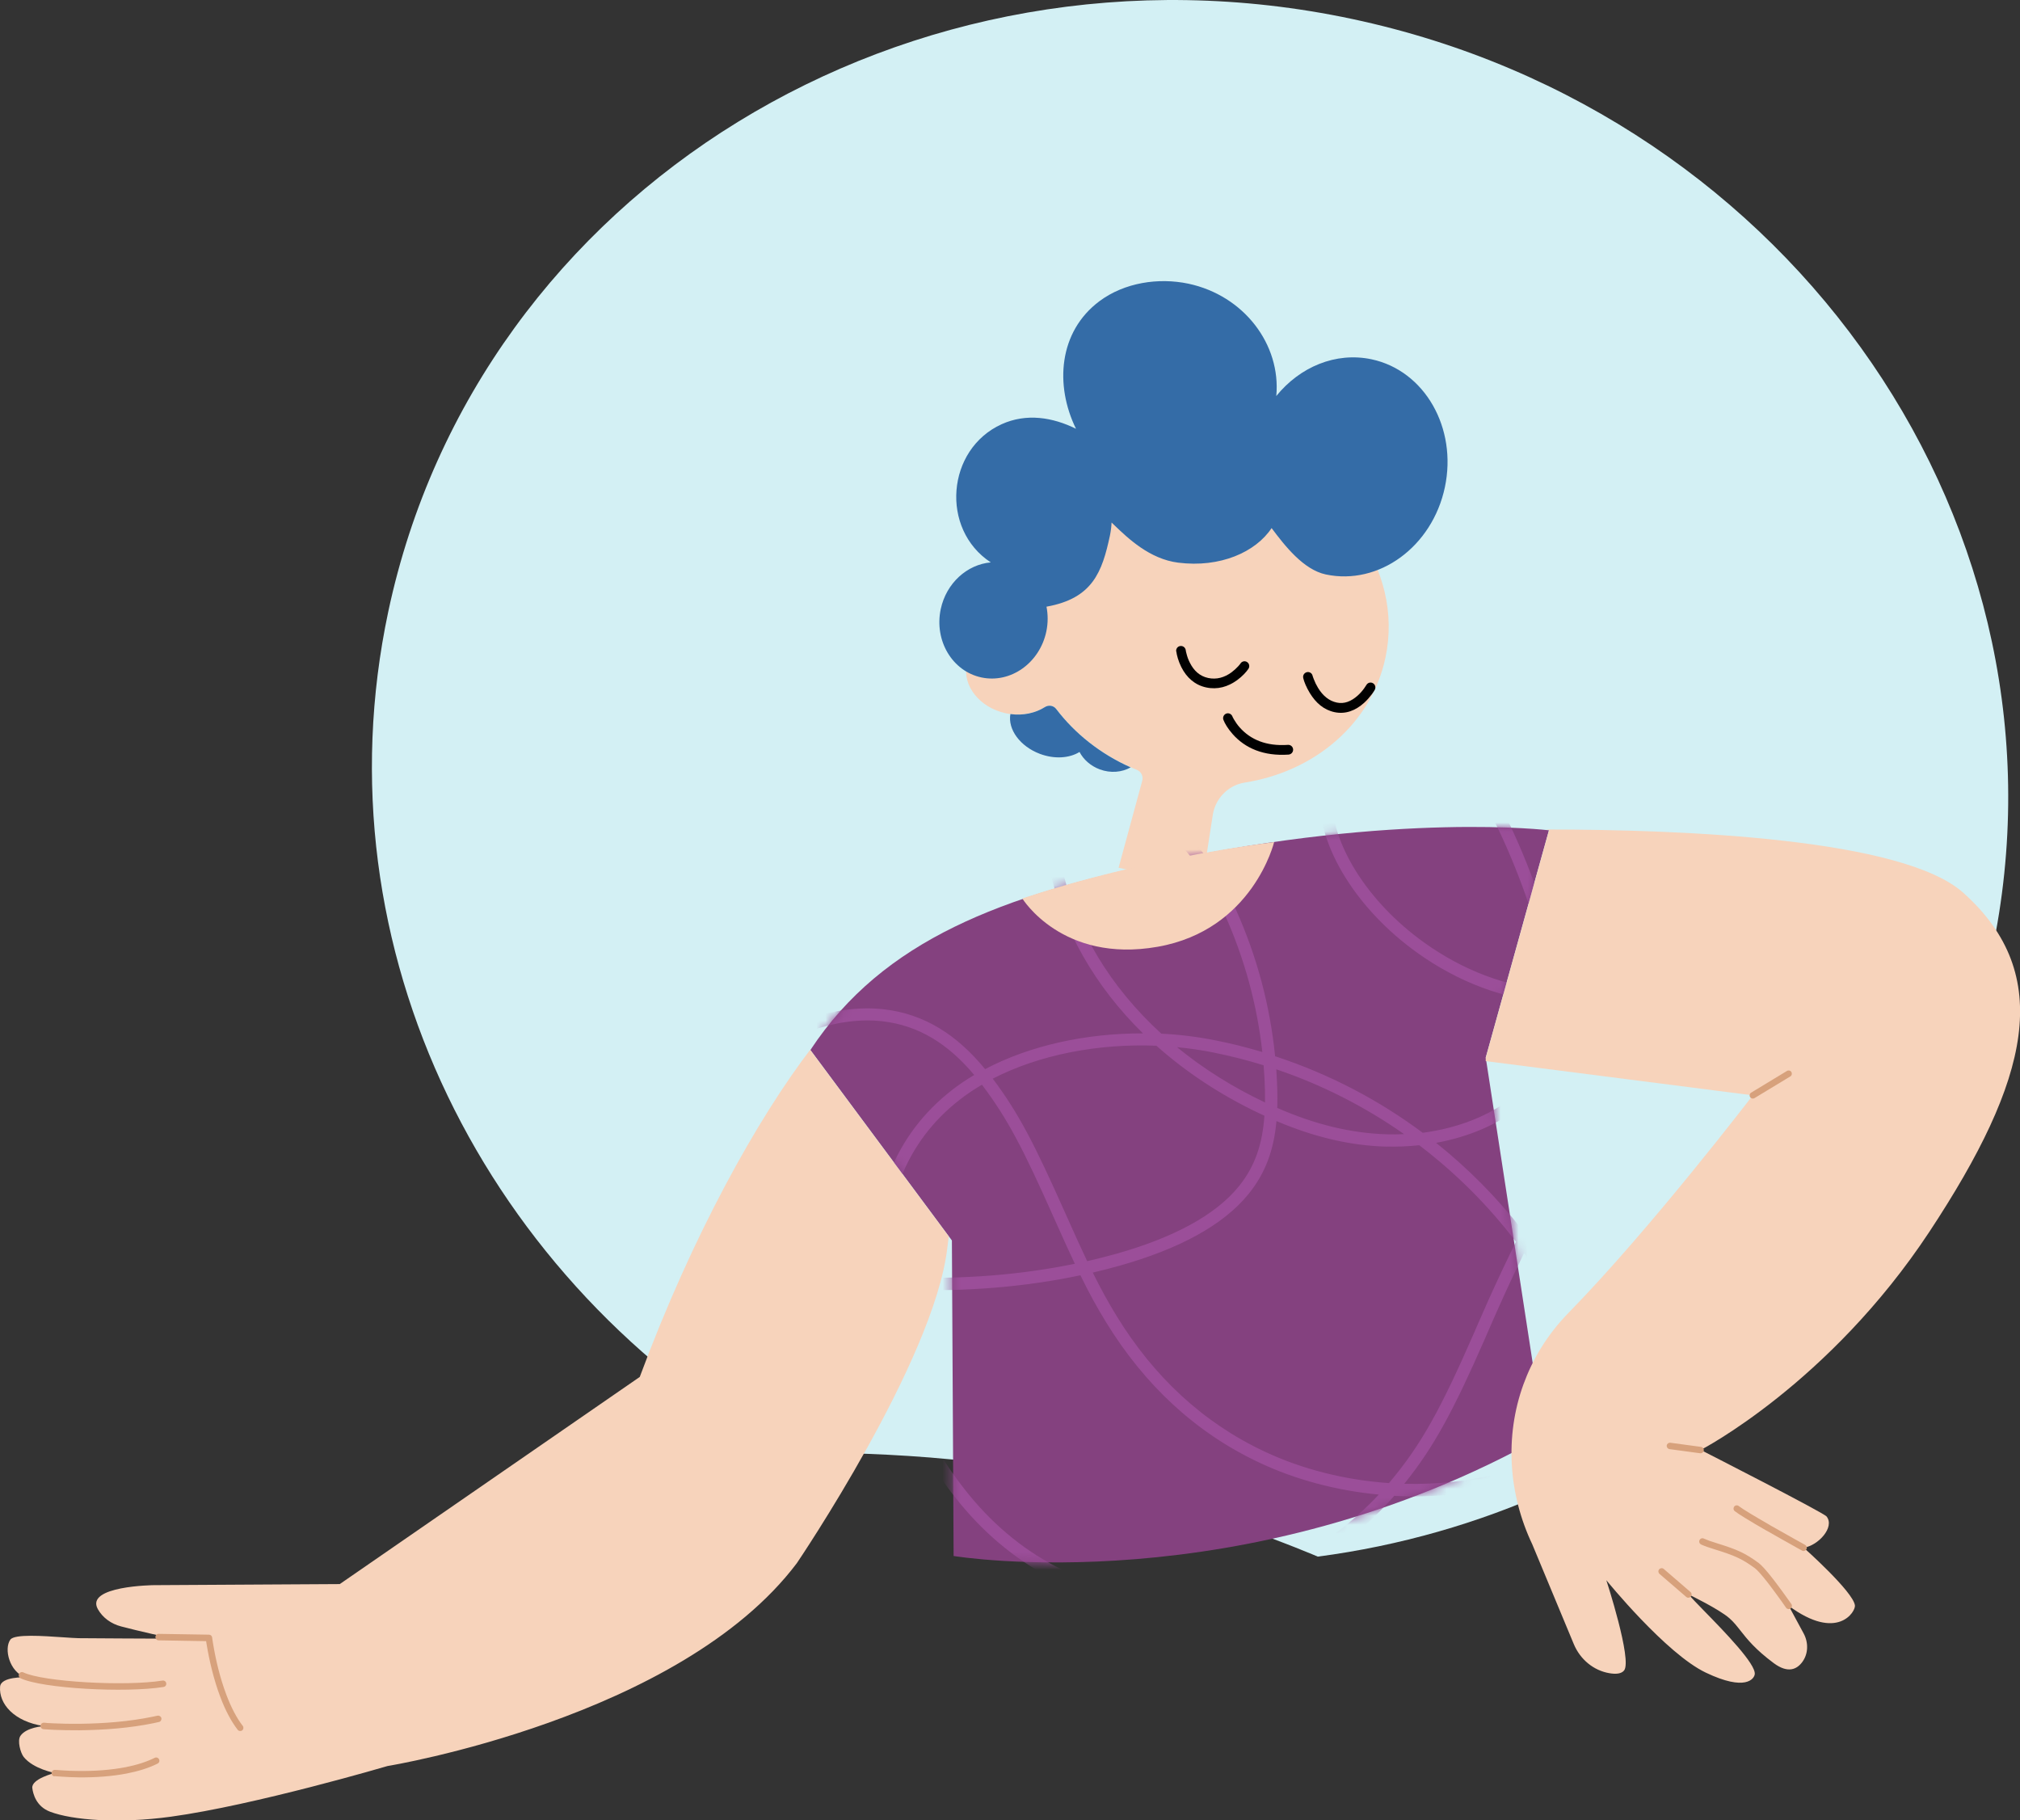
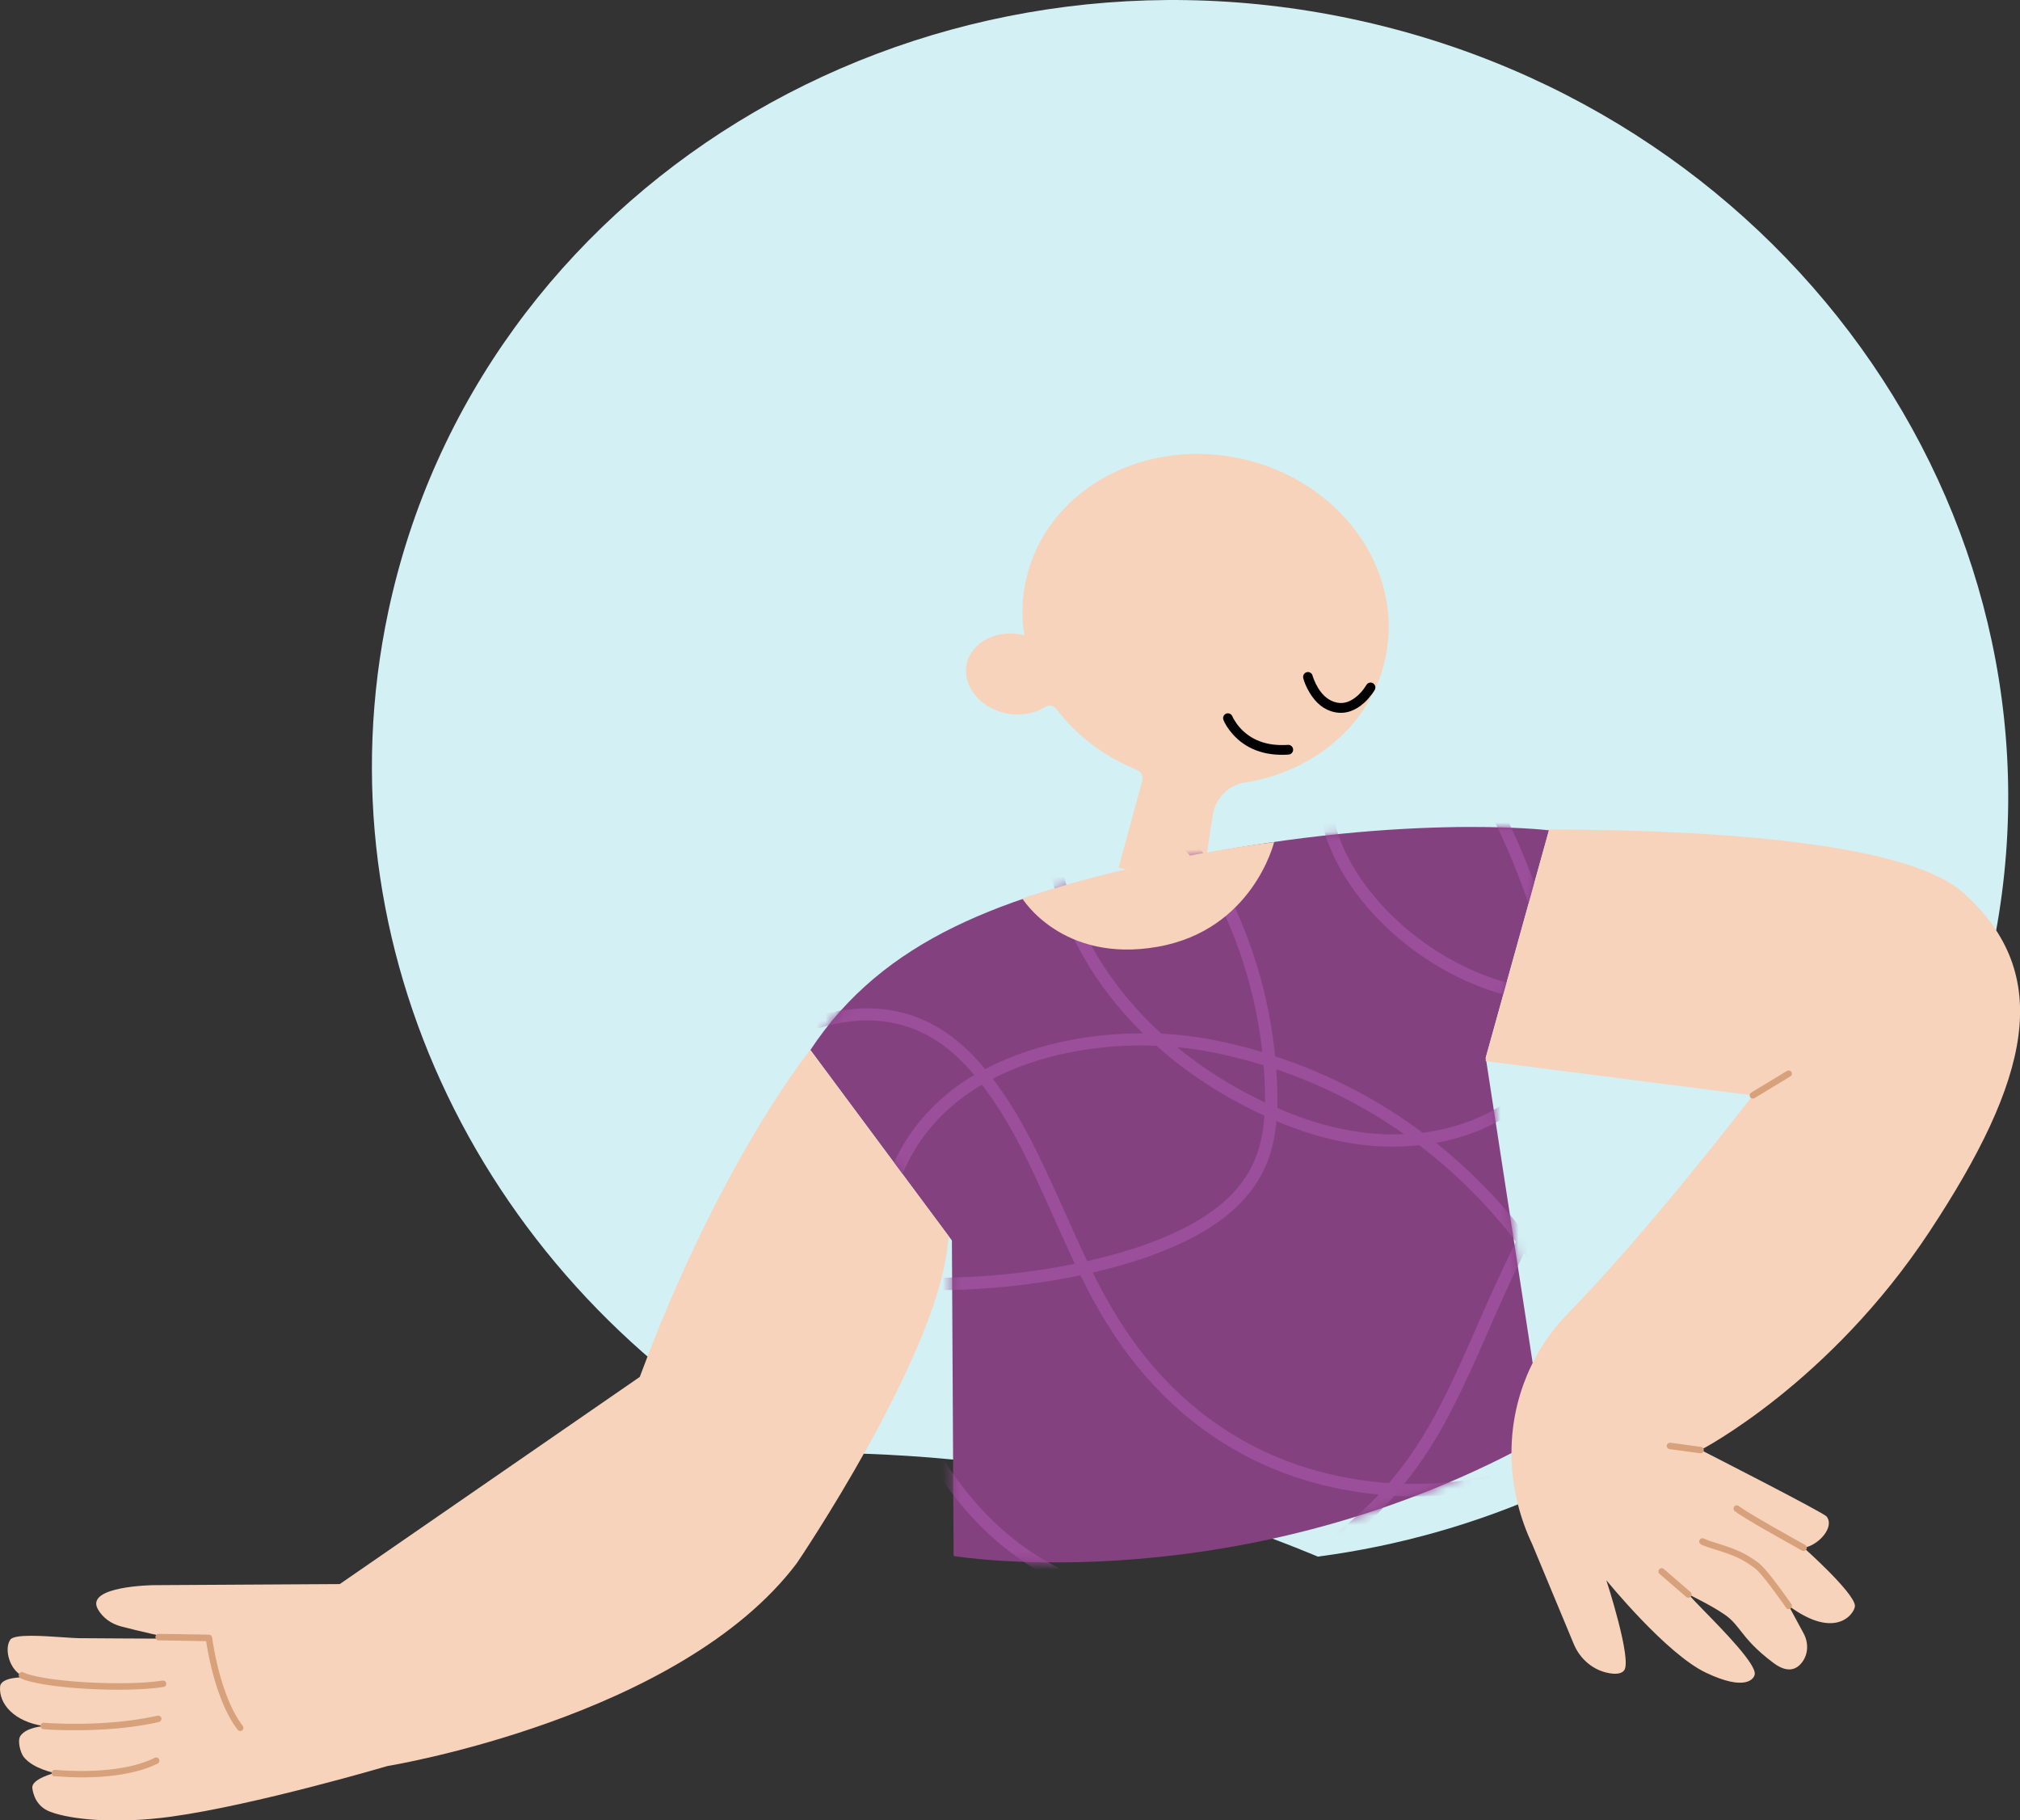
<svg xmlns="http://www.w3.org/2000/svg" id="Layer_2" data-name="Layer 2" viewBox="0 0 224.43 202.2">
  <rect x="0" y="0" width="224.43" height="202.2" fill="#333333" stroke="none" />
  <defs>
    <style>
      .cls-1 {
        mask: url(#mask);
      }

      .cls-2 {
        fill: #f7d3bb;
      }

      .cls-2, .cls-3, .cls-4, .cls-5, .cls-6, .cls-7, .cls-8, .cls-9 {
        fill-rule: evenodd;
      }

      .cls-3 {
        fill: #fff;
      }

      .cls-4 {
        fill: #84417f;
      }

      .cls-5 {
        fill: #346ca7;
      }

      .cls-6 {
        fill: #010101;
      }

      .cls-7 {
        fill: #9b4e99;
      }

      .cls-8 {
        fill: #d3f0f4;
      }

      .cls-9 {
        fill: #d7a17c;
      }
    </style>
    <mask id="mask" x="75.22" y="78.87" width="118.84" height="99.95" maskUnits="userSpaceOnUse">
      <g id="mask0_711_140215fbb841b3-7fe7-4fe8-be73-7e828a970e5f" data-name="mask0 711 140215fbb841b3-7fe7-4fe8-be73-7e828a970e5f">
        <path id="Tshirt_3" data-name="Tshirt 3" class="cls-3" d="M165.07,117.46l6.46,42.02c-33.35,18.74-65.58,13.36-65.58,13.36l-.19-35.05-15.72-21.16c8.15-12.34,21.38-17.13,39.31-20.93,26-5.52,42.74-3.47,42.74-3.47l-7.02,25.24Z" />
      </g>
    </mask>
  </defs>
  <g id="Coding_Guides" data-name="Coding Guides">
    <g>
      <path id="Circle_Big_Top" data-name="Circle Big Top" class="cls-8" d="M146.41,172.91s-14.44-6.24-30.49-9.36c-13.35-2.59-28.8-2.16-28.8-2.16-33.11-18.71-51.95-55.96-43.98-93.46C53.1,21.12,101.05-8.35,150.24,2.11c49.2,10.46,81.01,56.88,71.06,103.68-7.74,36.41-38.47,62.33-74.89,67.12Z" />
      <g id="Master_Character_Bust" data-name="Master/Character/Bust">
        <g id="Master_Character_Bust-2" data-name="Master/Character/Bust">
          <g id="Hairstyle">
            <g id="Hairstyle_Curly" data-name="Hairstyle/Curly">
              <g id="Curly">
                <path id="Skin" class="cls-2" d="M137.74,50.92c-11.04-2.35-21.68,3.76-23.78,13.64-.43,2.02-.46,4.04-.16,6-.07-.02-.13-.04-.2-.05-2.91-.62-5.68.83-6.19,3.24-.51,2.41,1.43,4.86,4.34,5.48,1.61.34,3.17.05,4.34-.69.42-.27.97-.19,1.27.21,2.21,2.9,5.28,5.28,8.96,6.77.47.19.72.71.59,1.2l-2.63,9.67,9.25,1.97,1.21-7.81c.28-1.85,1.71-3.33,3.55-3.62,7.72-1.21,14.07-6.49,15.64-13.88,2.1-9.88-5.14-19.79-16.18-22.13Z" />
-                 <path id="Hair" class="cls-5" d="M141.81,43.98c2.61-3.22,6.59-4.91,10.57-4.07,5.9,1.25,9.55,7.62,8.15,14.22-1.4,6.6-7.33,10.93-13.23,9.68-2.48-.53-4.54-3.17-6.02-5.15-1.77,2.67-5.72,4.43-10.38,3.84-3.17-.4-5.57-2.7-7.1-4.17-.1-.1-.2-.2-.3-.29-.02.47-.08.95-.18,1.44-.87,4.08-1.93,6.99-7.05,7.91.17.88.18,1.81-.02,2.76-.74,3.5-3.97,5.79-7.21,5.1-3.24-.69-5.26-4.09-4.52-7.59.62-2.9,2.94-4.96,5.56-5.19-5.63-3.68-4.93-12.57,1.21-15.35,2.74-1.24,5.65-.78,8.26.51-2.37-4.82-1.94-10.79,2.61-14.18,2.77-2.06,6.54-2.64,9.87-1.94,6.17,1.31,10.31,6.75,9.77,12.49ZM112.26,79.32c1.42.19,2.78-.11,3.82-.77.42-.27.97-.19,1.27.21,2.07,2.72,4.9,4.98,8.27,6.48-.97.55-2.23.67-3.44.22-1.01-.38-1.8-1.09-2.24-1.93-1.12.69-2.77.82-4.4.21-2.21-.83-3.59-2.73-3.28-4.43Z" />
              </g>
            </g>
          </g>
          <g id="Expression">
            <g id="Expression_Smily" data-name="Expression/Smily">
              <g id="Smily">
-                 <path id="Stroke_1" data-name="Stroke 1" class="cls-6" d="M130.68,72.36c-.04-.3.17-.57.46-.6.29-.04.56.17.6.46,0,.07.04.22.09.41.08.33.2.66.37.99.45.89,1.1,1.49,2.03,1.69s1.81-.05,2.6-.63c.28-.21.53-.44.75-.68.13-.14.21-.25.25-.31.17-.25.5-.31.74-.14.24.17.3.5.13.75-.23.34-.66.82-1.25,1.25-1.02.74-2.18,1.08-3.44.81s-2.18-1.1-2.76-2.26c-.34-.68-.5-1.31-.56-1.75Z" />
                <path id="Stroke_3" data-name="Stroke 3" class="cls-6" d="M144.8,75.33c-.08-.29.09-.58.38-.66.28-.08.58.09.65.38.02.07.06.21.14.4.12.32.28.65.47.96.53.87,1.22,1.45,2.08,1.63.83.18,1.61-.13,2.34-.79.27-.24.51-.52.71-.8.12-.17.2-.29.24-.36.15-.26.47-.35.73-.2.26.15.34.48.2.74-.06.1-.16.27-.31.47-.25.33-.53.66-.86.96-.96.87-2.07,1.3-3.28,1.05s-2.09-1.03-2.76-2.12c-.39-.64-.63-1.24-.73-1.65Z" />
                <path id="Stroke_5" data-name="Stroke 5" class="cls-6" d="M135.93,79.97c-.11-.28.03-.59.3-.7.27-.11.58.03.69.3.02.06.08.18.18.35.17.29.38.6.65.9,1.18,1.32,2.91,2.09,5.35,1.92.29-.02.55.2.57.5.02.3-.2.55-.5.58-2.78.19-4.83-.71-6.21-2.27-.55-.62-.88-1.19-1.03-1.58Z" />
              </g>
            </g>
          </g>
          <g id="Upper_Body" data-name="Upper Body">
            <g id="Upper_Body_Dialogue" data-name="Upper Body/Dialogue">
              <g id="Body">
                <g id="Tshirt">
                  <path id="Tshirt_2" data-name="Tshirt 2" class="cls-4" d="M165.07,117.46l6.46,42.02c-33.35,18.74-65.58,13.36-65.58,13.36l-.19-35.05-15.72-21.16c8.15-12.34,21.38-17.13,39.31-20.93,26-5.52,42.74-3.47,42.74-3.47l-7.02,25.24Z" />
                  <g class="cls-1">
                    <g id="Pattern">
                      <path id="Pattern_2" data-name="Pattern 2" class="cls-7" d="M172.37,111.36c-5.21-.32-10.37-2.27-14.94-5.55-6.66-4.78-11-11.72-10.85-17.57.08-3.1,2.35-7.14,5.34-8.59,5.22-2.52,10.05,1.2,14.39,9.13,2.74,5.02,4.98,11.16,6.26,15.82.54,1.96.9,3.75,1.07,5.44,2.53.03,5.07-.35,7.53-1.18.36-.12.75.07.87.43.12.36-.07.75-.43.87-2.58.87-5.22,1.27-7.87,1.25.03.87,0,1.71-.08,2.54-.37,3.51-1.85,6.48-4.66,8.86-2.43,2.05-5.8,3.47-9.44,4.14,3.57,2.85,6.77,6.09,9.55,9.65,2.15-4.25,4.49-8.47,7.01-12.64,1.75-2.9,3.53-4.59,6.12-5.04,2.32-.4,4.56.47,6.46,2.15,4.91,4.34,6.35,10.95,4.7,18.22-1.71,7.56-6.69,14.69-13.61,19.7.57,2.67.69,4.92.32,7.19-.87,5.3-5.08,10.06-11.29,12.6-.35.14-.75-.02-.89-.37-.14-.35.02-.75.37-.89,5.79-2.37,9.67-6.75,10.46-11.56.31-1.92.24-3.85-.19-6.11-3.41,2.27-7.25,4.04-11.37,5.11-3.98,1.04-8.16,1.42-12.29,1.2-6.06,6.92-15.07,11.77-23.97,12.22-9.58.48-18.23-4.01-24.29-11.4-5.63-6.86-8.86-15.1-9.51-23.88-5.27-.41-9.67-1.37-13.3-3.06-5.25-2.44-8.63-6.53-8.63-11.03,0-3.81,2.42-7.84,6.41-11.2,4.71-3.97,11.05-6.32,16.54-5.7,4.55.51,8.17,2.85,11.29,6.65,5-2.64,11.25-3.99,17.54-3.97-5.31-5.21-8.92-11.48-10.38-18.28-.44-2.05-.47-3.47.12-4.93.74-1.84,2.62-3.39,4.77-3.77,1.81-.32,3.6.13,5.48,1.15,4.68,2.53,7.82,6.48,10.36,12.14,2.32,5.17,3.77,10.63,4.33,16.23,6.02,1.97,11.53,4.87,16.4,8.5,3.9-.51,7.54-1.92,10.05-4.03,3.21-2.71,4.47-6.09,4.26-10.4ZM154.07,127.37c-4.12-.11-8.12-1.09-12.25-2.84-.29,3.21-1.22,5.78-3.11,8.11-2.85,3.51-7.81,6.11-14.23,7.93-1.01.29-2.04.55-3.07.79.91,1.83,1.72,3.31,2.68,4.87,4.08,6.64,9.52,11.78,16.41,15.01,4.19,1.97,8.96,3.17,13.82,3.5,3.63-4.29,5.81-8.36,9.41-16.58.09-.21.19-.44.38-.88.55-1.25.86-1.97,1.21-2.75.99-2.2,2.02-4.4,3.11-6.59-3.06-4.01-6.67-7.63-10.75-10.73-1.2.13-2.41.18-3.62.15ZM140.49,123.94c-.2-.09-.4-.18-.6-.28-4.3-2.04-8.13-4.58-11.41-7.5-6.49-.26-13.03,1-18.18,3.66,2.89,3.85,4.64,7.27,8.05,14.92q.09.2.18.4c.87,1.96,1.6,3.56,2.26,4.95,1.12-.25,2.22-.54,3.31-.84,6.17-1.75,10.91-4.22,13.54-7.47,1.78-2.2,2.62-4.66,2.84-7.84ZM141.8,118.78c.05.75.09,1.51.11,2.26.02.7.02,1.38,0,2.03,4.14,1.81,8.12,2.81,12.2,2.93.63.02,1.26.01,1.89-.02-4.29-3.01-9.05-5.46-14.2-7.2ZM120.03,141.66c-6.19,1.31-12.75,1.83-19.46,1.61-.69-.02-1.37-.05-2.04-.09.65,8.43,3.78,16.33,9.18,22.92,5.8,7.08,14.05,11.36,23.17,10.9,8.17-.41,16.49-4.74,22.31-10.98-4.67-.44-9.23-1.65-13.27-3.55-7.14-3.35-12.77-8.68-16.99-15.53-1.04-1.69-1.91-3.27-2.89-5.28ZM156.02,164.82c3.65.1,7.33-.29,10.84-1.2,4.15-1.08,8-2.89,11.4-5.23-.12-.48-.24-.97-.39-1.49-1.76-6.35-4.66-12.36-8.53-17.72-.96,1.96-1.89,3.93-2.77,5.91-.35.77-.66,1.49-1.21,2.74-.19.44-.29.66-.38.88-3.43,7.83-5.61,11.97-8.96,16.11ZM179.46,157.53c6.41-4.8,11.02-11.5,12.62-18.55,1.55-6.82.21-12.92-4.28-16.89-1.61-1.42-3.46-2.15-5.32-1.83-2.1.36-3.62,1.8-5.18,4.4-2.62,4.33-5.04,8.72-7.26,13.14,4.17,5.64,7.29,12,9.16,18.74.09.34.18.67.26.99ZM97.07,141.7c-.34-8.42,2.32-15.64,8.68-20.6.78-.61,1.61-1.17,2.49-1.69-2.87-3.43-6.15-5.51-10.23-5.97-5.08-.57-11.06,1.64-15.5,5.39-3.71,3.13-5.92,6.81-5.92,10.16,0,3.89,3.02,7.55,7.83,9.79,3.42,1.59,7.61,2.52,12.65,2.92ZM129.04,114.82c2.02.1,4.02.35,5.98.74,1.78.35,3.52.79,5.23,1.3-.58-5.25-1.98-10.36-4.15-15.22-2.43-5.42-5.38-9.14-9.76-11.5-1.64-.89-3.14-1.26-4.59-1-1.69.3-3.18,1.53-3.74,2.94-.46,1.15-.44,2.33-.05,4.14,1.49,6.98,5.37,13.4,11.09,18.62ZM140.39,118.33c-1.83-.57-3.71-1.04-5.64-1.43-1.31-.26-2.64-.45-3.98-.58,2.86,2.34,6.11,4.4,9.71,6.11.02.01.04.02.07.03,0-.44,0-.9-.01-1.38-.02-.92-.07-1.84-.15-2.76ZM109.1,120.49c-.89.52-1.72,1.08-2.5,1.69-6.01,4.69-8.51,11.54-8.15,19.61.71.04,1.43.08,2.17.1,6.48.22,12.82-.28,18.8-1.51-.63-1.33-1.32-2.85-2.14-4.69q-.09-.2-.18-.4c-3.41-7.66-5.13-11-8.01-14.81ZM172.26,109.98c-.18-1.55-.52-3.22-1.01-5.02-1.25-4.56-3.46-10.61-6.14-15.52-4.03-7.36-8.28-10.64-12.59-8.56-2.5,1.21-4.5,4.78-4.57,7.4-.14,5.34,3.95,11.89,10.28,16.42,4.31,3.09,9.15,4.93,14.03,5.28Z" />
                    </g>
                  </g>
                </g>
                <path id="Skin-2" data-name="Skin" class="cls-2" d="M113.59,99.81s4.42,7.22,15.02,5.36c10.6-1.86,12.95-11.63,12.95-11.63-16.11,2.08-27.97,6.27-27.97,6.27ZM165.07,117.46v.41s29.67,3.8,29.67,3.8c0,0-11.35,14.84-20.47,24.16-2.47,2.53-4.04,5.28-5.01,7.95-2.1,5.79-1.66,12.2.98,17.76l4.62,11.1c.7,1.67,2.17,2.92,3.95,3.22.7.12,1.32.08,1.63-.3.93-1.14-1.97-10.03-1.97-10.03,0,0,6.63,8.17,11.06,10.27,4.42,2.11,5.37.68,5.43.17.14-1.12-3.33-4.69-5.67-7.08-.73-.75-1.35-1.39-1.71-1.8,0,0,3.42,1.65,4.57,2.67.47.41.82.86,1.23,1.38.73.93,1.64,2.08,3.7,3.61,1.6,1.18,2.59.66,3.18-.16.66-.91.67-2.14.14-3.13l-1.67-3.09c5.41,4.01,7.45.65,7.36-.04-.19-1.53-5.69-6.41-5.69-6.41,1.59-.22,3.49-2.27,2.54-3.47-.36-.45-13.98-7.39-13.98-7.39,0,0,14.26-7.35,25.42-24.26,11.15-16.9,13.93-28.52,3.75-37.63-6.71-6-30.77-7.03-46.44-7.03.28.04.42.06.42.06l-7.02,25.24ZM4.86,191.73c-3.31-.49-5-2.48-4.85-4.37.09-1.15,2.81-1.04,2.81-1.04-1.76-.6-2.41-3.16-1.67-4.19.46-.64,3.63-.41,5.84-.26.72.05,1.34.09,1.73.1.77,0,2.63.02,4.73.03,2.26.01,4.79.02,6.51.04-1.28-.07-4.67-.9-6.52-1.38-1.07-.28-2.03-.95-2.57-1.92-1.44-2.58,6.21-2.66,6.21-2.66l20.67-.12,33.33-23.01c5.83-15.72,13.09-28.74,19.1-36.56-.02.04-.04.08-.07.11-.03.05-.06.09-.08.14l15.38,20.7-.16,1.29c-1.49,12.57-16.72,35.01-16.72,35.01-13,17.24-45.47,22.53-45.47,22.53,0,0-14.75,4.35-24.08,5.63-5.77.79-10.94.39-13.43-.56-1.54-.59-1.88-1.99-1.96-2.62-.13-1.03,2.5-1.68,2.5-1.68,0,0-2.38-.43-3.46-1.78-.35-.45-.73-1.8-.36-2.34.66-.97,2.58-1.08,2.58-1.08Z" />
                <path id="Skin_Shadows" data-name="Skin Shadows" class="cls-9" d="M194.93,121.98l3.98-2.41c.17-.1.22-.32.12-.49s-.32-.22-.49-.12l-3.98,2.41c-.17.1-.22.32-.12.49.1.17.32.22.49.12ZM22.9,182.3l-5.28-.09c-.2,0-.36-.17-.35-.37,0-.2.17-.36.36-.35l5.59.09c.18,0,.33.14.35.31,0,.03.01.08.02.16.02.13.04.28.07.45.3,1.85.78,3.87,1.48,5.73.53,1.41,1.14,2.59,1.83,3.48.12.16.09.38-.06.5-.16.12-.38.09-.5-.06-.74-.96-1.39-2.2-1.94-3.67-.72-1.91-1.21-3.98-1.52-5.87-.02-.11-.04-.22-.05-.32ZM2.28,186.42c-.18-.09-.25-.3-.17-.48.09-.18.3-.26.48-.17,2.22,1.06,11.34,1.57,15.47.91.2-.03.38.1.41.3.03.2-.1.38-.3.41-4.26.68-13.52.17-15.89-.97ZM5.18,191.39c.23.02.5.03.8.04.86.04,1.82.06,2.84.05,2.81-.03,5.56-.26,8.06-.77.21-.04.42-.09.62-.13.19-.04.39.08.43.27s-.08.39-.27.43c-.21.05-.42.09-.64.14-2.55.52-5.35.75-8.2.78-1.04,0-2.01-.01-2.88-.05-.31-.01-.58-.03-.82-.05-.14,0-.24-.02-.29-.02-.2-.02-.34-.19-.33-.39.02-.2.19-.34.39-.33.05,0,.14.01.28.02ZM6.06,197.29s.1.01.2.02c.16.01.34.03.55.04.59.04,1.24.07,1.94.08,1.86.02,3.68-.11,5.34-.43,1.29-.25,2.44-.61,3.42-1.1.18-.09.25-.3.16-.48-.09-.18-.3-.25-.48-.16-.91.45-2,.8-3.24,1.04-1.61.31-3.39.44-5.2.42-.68,0-1.32-.03-1.89-.07-.2-.01-.38-.03-.54-.04h-.04s-.03,0-.03,0c-.06,0-.1,0-.12-.01-.2-.02-.37.12-.4.32-.02.2.12.38.32.4ZM189.01,171.57c.43.19.84.33,1.49.53,2.21.69,3,1.02,4.48,2.1.27.2.76.76,1.4,1.57.12.16.25.32.38.5.38.5.78,1.05,1.17,1.59.14.19.26.37.37.53.07.1.11.16.14.2.11.16.34.2.5.09.16-.11.2-.34.09-.5-.03-.04-.07-.11-.14-.2-.11-.16-.24-.34-.38-.53-.39-.55-.79-1.1-1.18-1.61-.13-.18-.26-.35-.39-.51-.68-.87-1.2-1.45-1.54-1.71-1.56-1.14-2.41-1.5-4.69-2.21-.63-.19-1.01-.33-1.42-.51-.18-.08-.39,0-.47.19s0,.39.19.47ZM199.9,172.07c-.26-.14-.54-.3-.85-.48-.88-.49-1.77-.99-2.6-1.47l-.13-.07-.08-.04c-1.82-1.05-3.06-1.8-3.5-2.15-.16-.12-.18-.35-.06-.51.12-.16.35-.18.5-.06.41.32,1.64,1.07,3.42,2.09l.04.03.16.09c.83.47,1.71.97,2.59,1.46.31.17.59.33.85.47.15.09.26.15.32.18.17.1.24.31.14.49-.1.17-.31.24-.49.14-.06-.03-.17-.09-.32-.18ZM187.82,176.84l-2.97-2.56c-.15-.13-.38-.11-.51.04-.13.15-.11.38.04.51l2.97,2.56c.15.13.38.11.51-.04.13-.15.11-.38-.04-.51ZM185.49,160.97c-.2-.03-.33-.21-.31-.4s.21-.33.4-.31l3.41.46c.2.03.33.21.31.4-.03.2-.21.33-.4.31l-3.41-.46Z" />
              </g>
            </g>
          </g>
        </g>
      </g>
    </g>
  </g>
</svg>